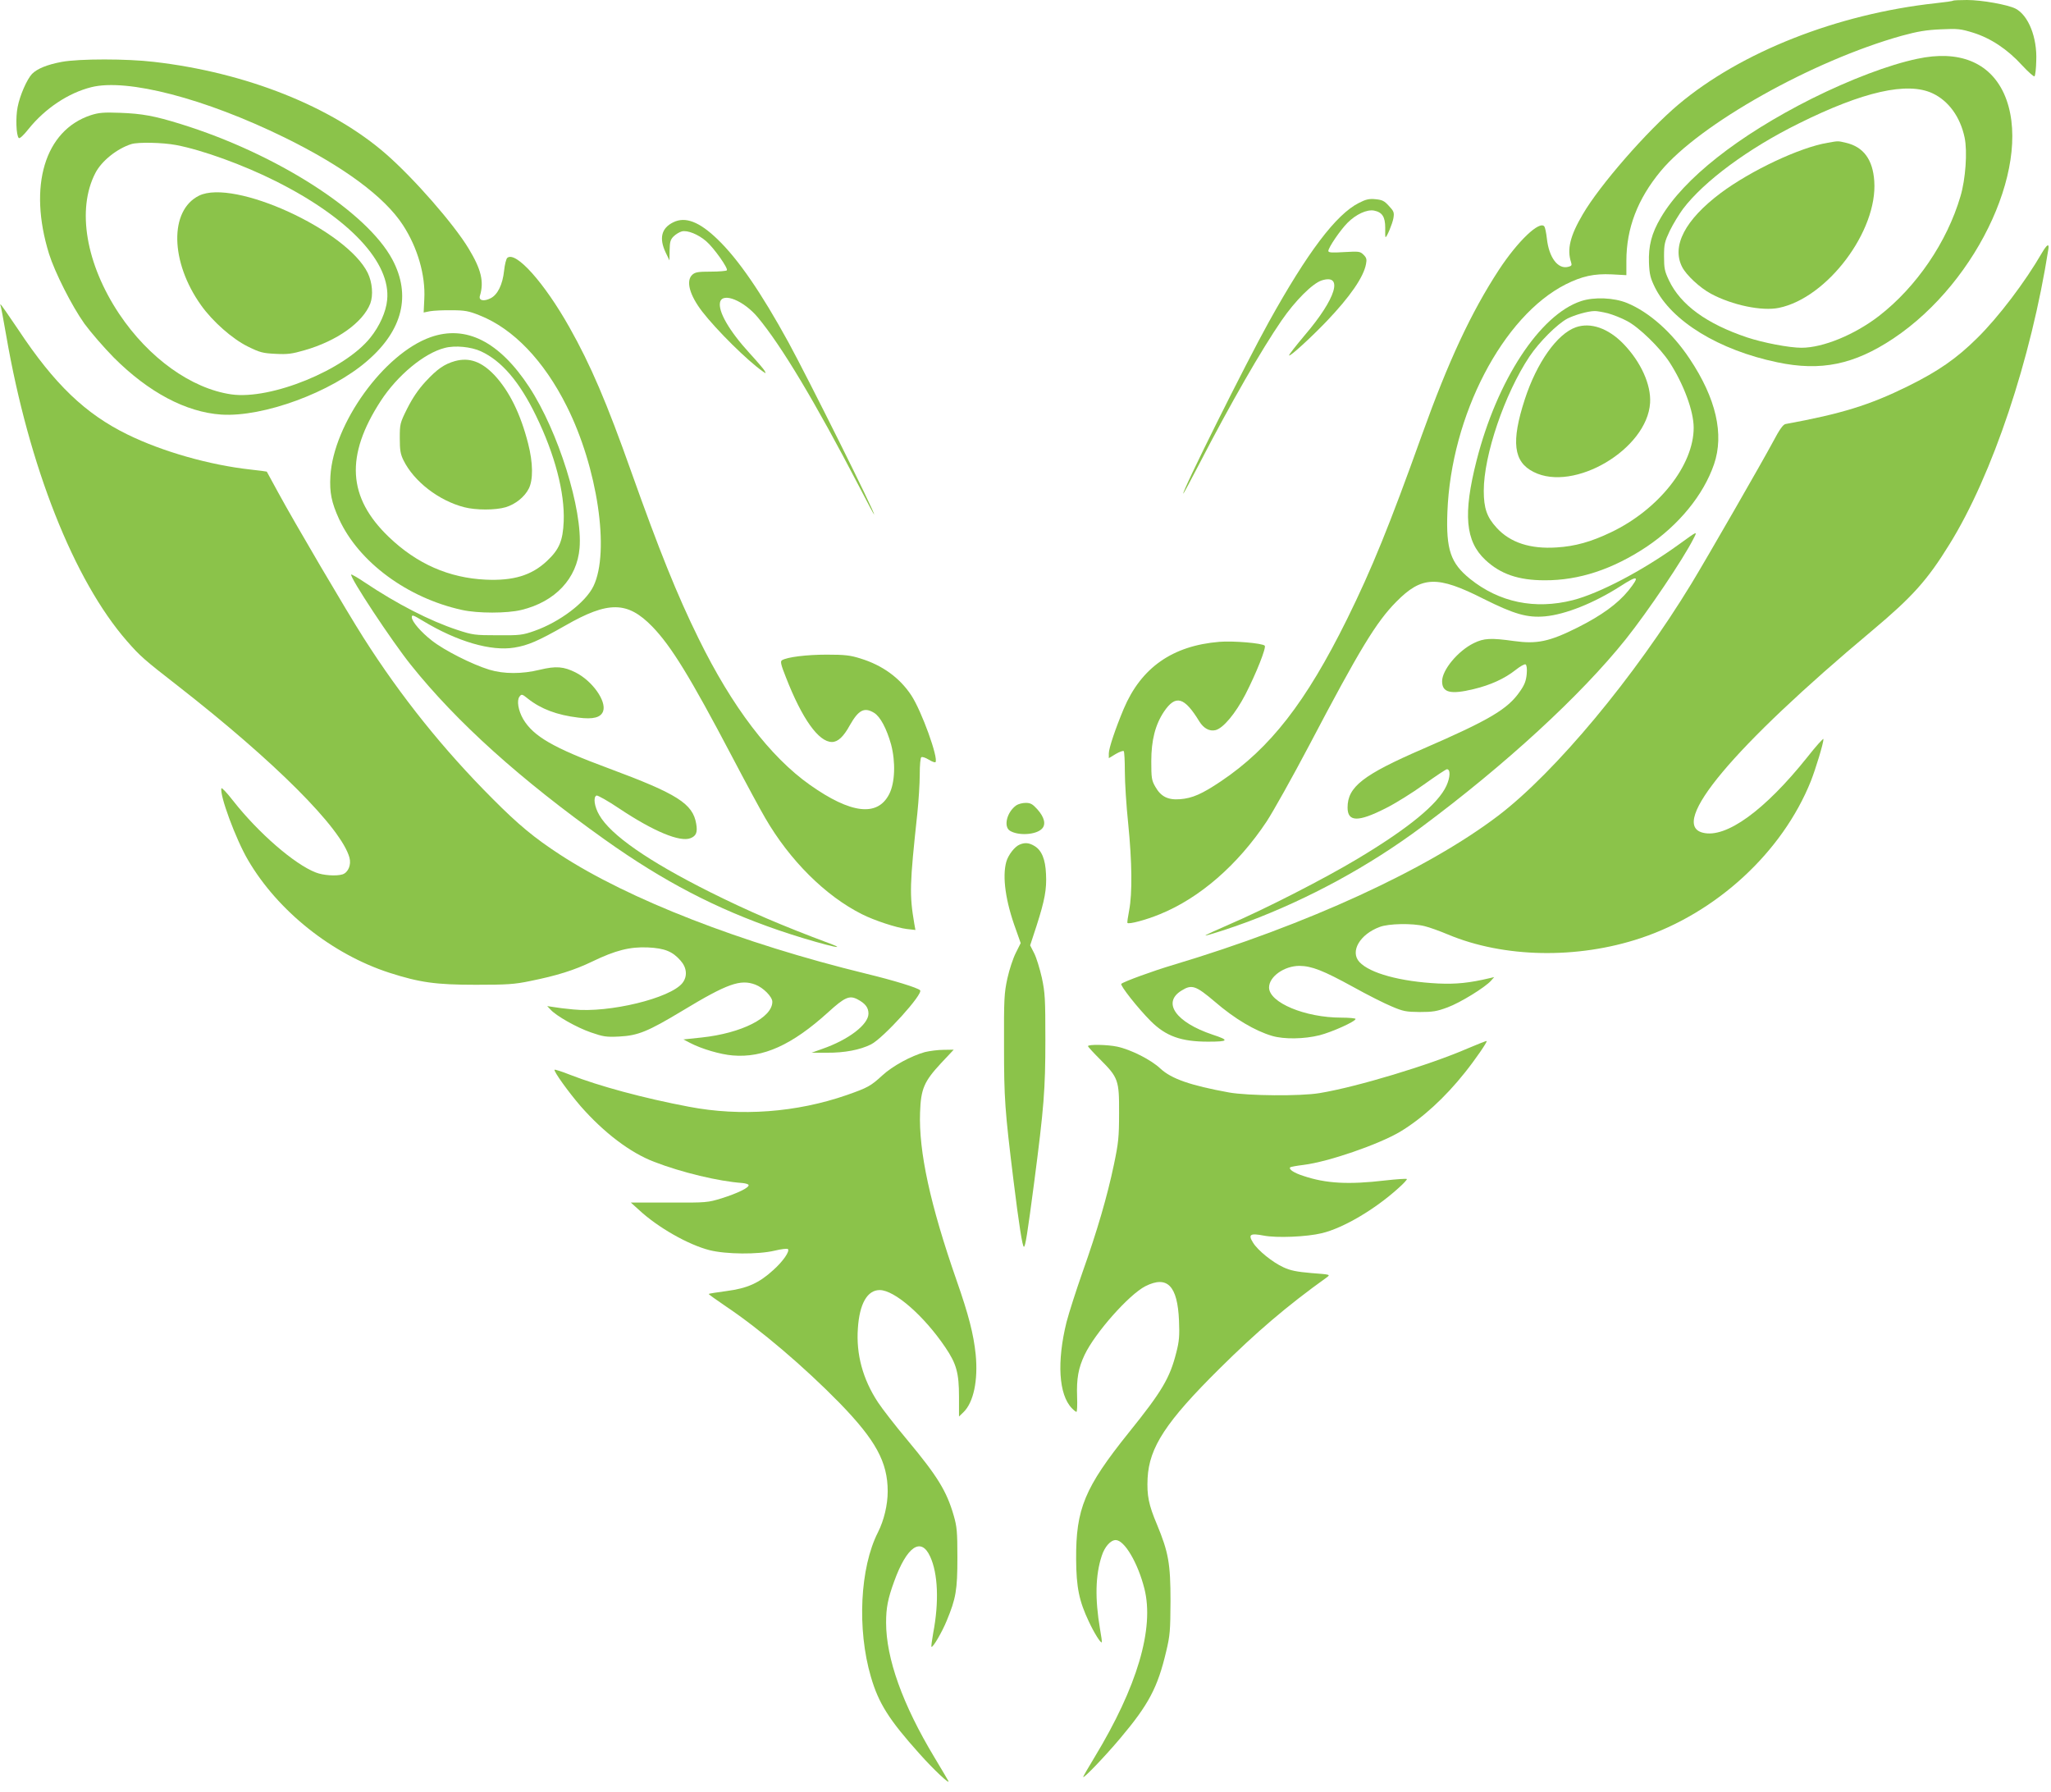
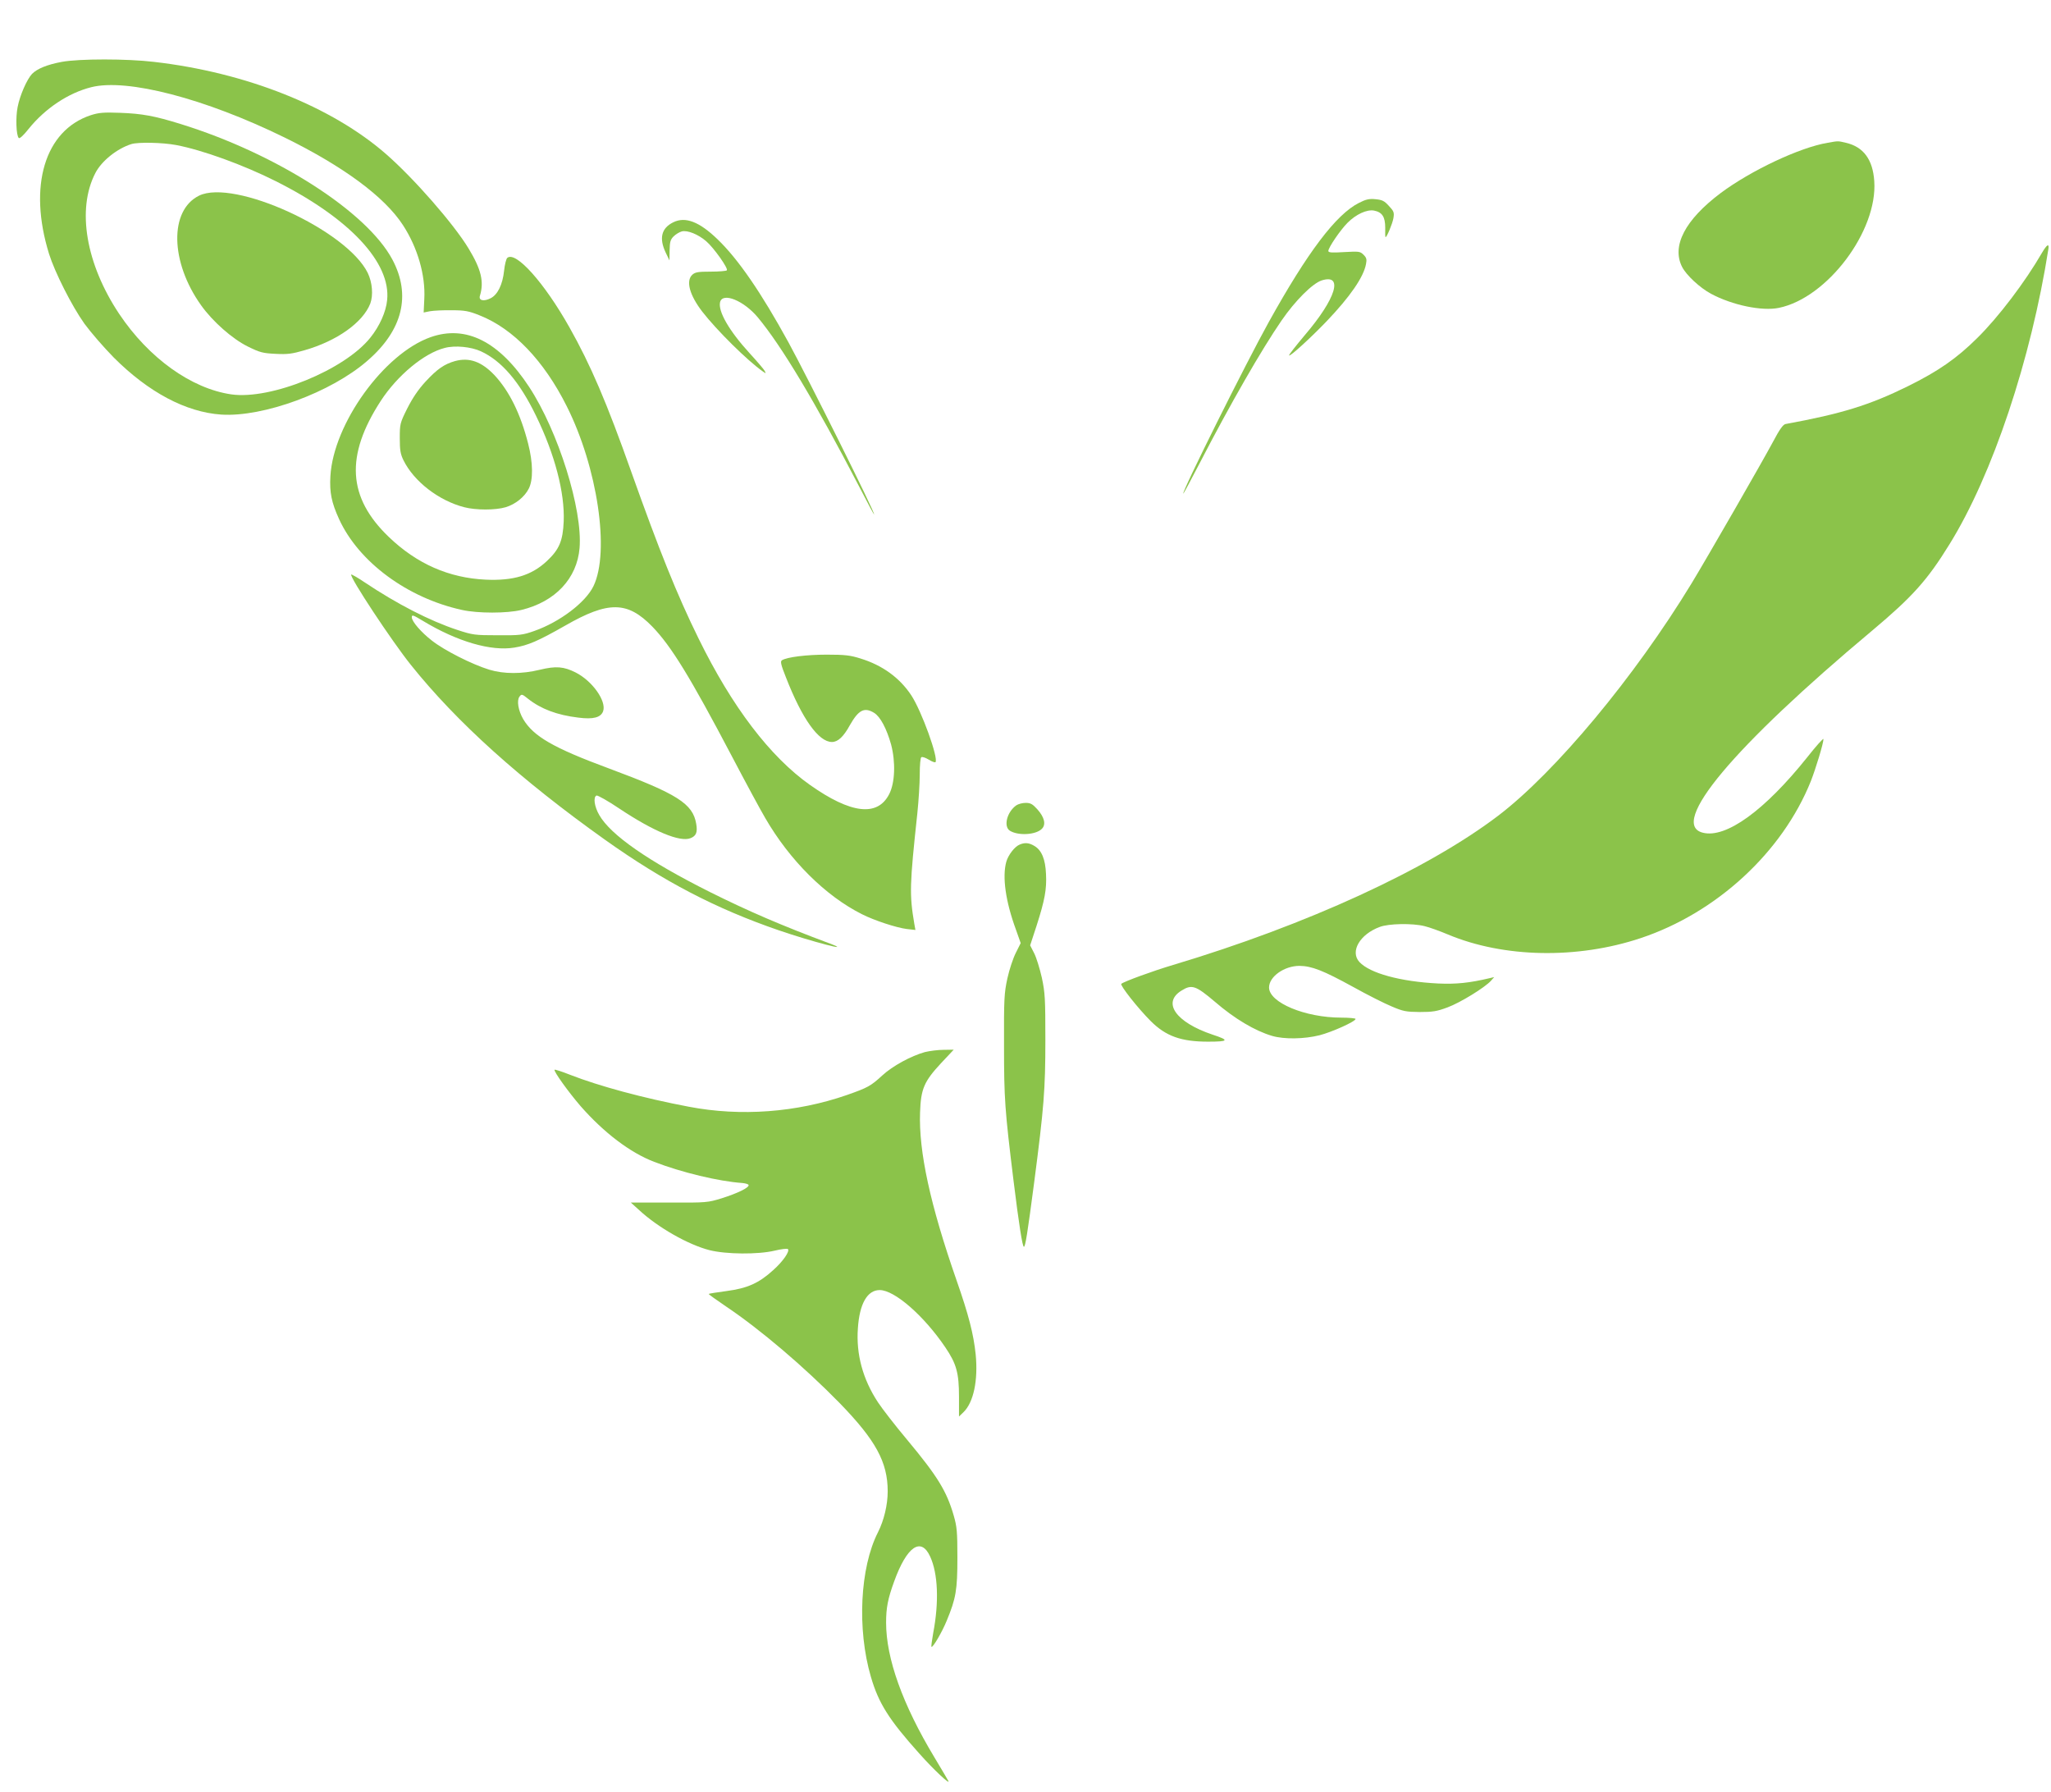
<svg xmlns="http://www.w3.org/2000/svg" version="1.0" width="1280pt" height="1118pt" viewBox="0 0 1280 1118" preserveAspectRatio="xMidYMid meet">
  <g transform="translate(0,1118) scale(0.1,-0.1)" fill="#8bc34a" stroke="none">
-     <path d="M12189 11176 c-2 -3 -51 -10 -109 -16 -613 -67 -1215 -304 -1605 -632 -196 -165 -491 -503 -597 -685 -79 -134 -100 -219 -73 -300 6 -18 3 -23 -18 -28 -64 -17 -120 58 -133 175 -4 36 -11 70 -16 77 -30 38 -166 -92 -283 -270 -175 -268 -316 -571 -481 -1031 -202 -564 -313 -837 -468 -1151 -256 -517 -479 -804 -786 -1010 -119 -80 -179 -106 -255 -112 -76 -6 -120 16 -155 78 -23 40 -25 55 -25 159 0 131 25 228 79 309 73 108 127 93 221 -61 27 -43 63 -63 101 -54 48 12 124 103 186 222 68 132 132 294 121 305 -16 16 -197 31 -283 24 -293 -24 -488 -161 -597 -418 -52 -124 -93 -246 -93 -278 l0 -30 43 26 c24 14 47 22 50 18 4 -3 7 -61 7 -127 0 -67 9 -213 21 -326 24 -240 26 -434 6 -540 -8 -41 -13 -77 -11 -79 9 -10 117 19 202 54 249 101 487 308 667 579 40 61 160 275 266 476 313 596 418 769 543 895 159 161 255 165 545 18 192 -96 273 -119 384 -109 128 12 305 83 468 187 113 73 126 67 52 -26 -68 -83 -167 -155 -318 -231 -176 -88 -253 -104 -397 -84 -143 20 -187 18 -250 -13 -100 -49 -198 -168 -198 -238 0 -71 52 -84 197 -49 105 25 194 66 261 119 29 23 57 39 63 35 7 -4 10 -28 7 -60 -4 -42 -13 -67 -42 -108 -76 -111 -189 -178 -606 -359 -374 -162 -470 -237 -470 -366 0 -90 65 -92 235 -6 61 30 170 98 242 150 73 52 137 95 143 95 23 0 21 -50 -3 -103 -52 -114 -236 -265 -555 -456 -210 -126 -582 -316 -804 -411 -81 -35 -146 -65 -145 -67 5 -4 162 47 264 85 383 144 758 348 1083 590 524 389 996 823 1276 1173 138 173 358 499 423 628 25 49 28 50 -91 -36 -228 -165 -498 -306 -662 -348 -237 -60 -459 -14 -642 133 -121 98 -150 182 -141 417 23 603 346 1223 739 1421 102 51 176 67 286 62 l92 -5 0 89 c0 204 70 386 214 560 244 294 947 689 1505 845 99 27 152 36 243 40 107 5 124 3 202 -21 109 -34 214 -103 305 -203 39 -42 74 -73 78 -69 5 4 10 48 11 97 6 146 -49 283 -129 325 -49 25 -212 54 -303 54 -46 0 -85 -2 -87 -4z" />
-     <path d="M11965 10813 c-176 -37 -418 -129 -657 -248 -458 -230 -800 -499 -943 -743 -58 -98 -78 -177 -74 -283 3 -71 9 -95 37 -152 104 -211 399 -392 765 -468 271 -57 478 -14 722 148 539 359 880 1115 691 1530 -90 195 -281 272 -541 216z m95 -215 c101 -47 174 -148 201 -277 18 -87 6 -259 -26 -366 -84 -286 -275 -566 -509 -747 -152 -117 -349 -198 -483 -198 -77 0 -238 31 -338 64 -254 85 -416 203 -489 356 -27 57 -31 75 -31 150 0 77 4 92 36 160 20 41 57 102 82 136 131 173 408 378 722 533 402 200 678 262 835 189z" />
    <path d="M11406 10289 c-174 -29 -479 -173 -668 -314 -222 -167 -307 -330 -240 -461 26 -51 111 -130 180 -167 132 -71 318 -110 424 -88 302 62 617 480 595 791 -9 135 -68 214 -177 239 -50 12 -47 12 -114 0z" />
    <path d="M386 10794 c-91 -17 -153 -42 -186 -75 -32 -34 -76 -134 -90 -207 -13 -64 -9 -177 7 -193 6 -6 31 18 61 56 103 128 248 225 392 261 223 56 708 -70 1206 -314 368 -181 624 -370 739 -547 91 -140 141 -312 133 -461 l-4 -84 40 8 c23 4 84 7 136 6 81 0 106 -5 171 -31 212 -83 404 -284 546 -568 192 -382 270 -908 167 -1122 -49 -102 -210 -224 -369 -280 -74 -26 -91 -28 -230 -27 -142 0 -155 2 -250 33 -173 57 -377 162 -579 297 -44 30 -82 51 -84 49 -13 -13 254 -417 373 -565 285 -356 681 -713 1212 -1091 363 -258 690 -429 1083 -564 207 -71 471 -140 320 -83 -303 113 -509 202 -750 322 -387 194 -619 356 -690 480 -31 53 -39 113 -17 122 7 2 72 -34 143 -82 213 -142 379 -211 444 -184 35 14 44 37 35 89 -21 126 -117 187 -545 346 -346 128 -471 200 -535 308 -31 54 -41 116 -23 140 13 17 16 17 53 -13 81 -64 181 -102 315 -118 93 -12 140 1 154 40 22 63 -67 189 -172 242 -74 37 -122 41 -222 17 -113 -28 -227 -27 -316 0 -108 33 -282 121 -359 182 -67 52 -125 119 -125 145 0 18 7 15 69 -22 215 -130 426 -191 571 -167 86 14 148 41 317 137 270 155 389 153 544 -6 118 -122 235 -312 497 -810 85 -162 179 -336 208 -385 153 -264 376 -486 604 -600 77 -39 215 -84 279 -92 l54 -6 -7 39 c-31 183 -29 243 19 689 8 77 15 186 15 242 0 58 4 105 10 108 6 4 26 -3 46 -15 19 -12 38 -19 42 -16 21 22 -87 322 -152 419 -72 108 -179 186 -316 228 -63 20 -97 24 -210 24 -126 0 -248 -15 -280 -35 -11 -7 -7 -27 25 -107 101 -259 204 -403 287 -403 37 0 72 32 112 105 54 95 90 114 151 77 39 -24 78 -98 106 -197 29 -109 25 -240 -12 -311 -73 -142 -239 -122 -494 58 -249 176 -486 487 -695 913 -135 274 -246 551 -420 1040 -153 432 -254 668 -386 902 -157 279 -335 478 -388 434 -7 -6 -16 -42 -20 -80 -9 -86 -40 -150 -84 -172 -43 -22 -76 -14 -67 15 27 88 8 166 -71 296 -92 152 -339 435 -514 588 -340 297 -874 510 -1450 576 -168 20 -465 20 -574 0z" />
    <path d="M566 10461 c-287 -95 -391 -442 -260 -865 36 -115 142 -325 221 -436 38 -52 120 -147 183 -211 217 -217 450 -341 671 -356 261 -17 685 138 912 336 220 190 274 409 156 631 -159 299 -724 661 -1321 846 -164 51 -242 65 -378 70 -105 4 -134 1 -184 -15z m533 -186 c164 -31 420 -124 621 -225 461 -231 721 -509 696 -743 -7 -73 -47 -162 -104 -233 -160 -202 -621 -390 -868 -355 -250 36 -516 227 -700 502 -208 312 -266 653 -149 879 39 76 136 153 225 181 43 13 194 10 279 -6z" />
    <path d="M1242 9959 c-186 -92 -180 -414 13 -684 72 -101 194 -209 291 -257 77 -38 94 -42 174 -46 74 -4 103 0 179 22 204 58 366 174 412 292 19 52 13 131 -16 191 -131 267 -835 589 -1053 482z" />
    <path d="M8481 9914 c-143 -72 -321 -308 -563 -744 -142 -255 -548 -1070 -533 -1070 2 0 47 84 101 188 194 375 388 712 512 892 86 125 193 231 250 250 138 44 90 -113 -103 -339 -58 -69 -103 -126 -100 -129 7 -7 132 107 234 213 147 154 231 276 246 357 6 30 3 40 -15 58 -22 22 -29 22 -121 17 -78 -5 -99 -3 -99 7 0 21 75 131 120 176 53 53 120 84 165 76 51 -10 70 -39 70 -107 -1 -32 0 -59 2 -59 8 0 43 84 49 118 6 36 3 44 -28 77 -29 32 -42 38 -84 42 -39 4 -60 -1 -103 -23z" />
    <path d="M4202 9793 c-74 -36 -90 -99 -48 -188 l24 -50 1 63 c1 53 5 67 25 87 13 13 36 27 51 31 35 9 102 -18 152 -61 47 -40 140 -171 129 -182 -4 -4 -49 -8 -100 -8 -78 0 -97 -3 -115 -19 -42 -38 -18 -127 62 -231 90 -116 282 -306 378 -373 20 -14 20 -13 11 4 -6 11 -48 60 -93 109 -129 141 -199 263 -185 320 16 63 148 9 235 -95 149 -179 357 -526 636 -1062 48 -93 88 -168 90 -168 12 0 -411 848 -535 1075 -170 310 -313 518 -442 642 -114 110 -201 143 -276 106z" />
    <path d="M12744 9603 c-105 -182 -272 -402 -404 -532 -129 -128 -243 -207 -435 -302 -238 -117 -412 -171 -762 -235 -15 -3 -37 -33 -78 -111 -68 -127 -408 -718 -508 -883 -356 -585 -850 -1178 -1207 -1450 -442 -336 -1196 -682 -2028 -931 -128 -38 -308 -104 -324 -118 -10 -9 105 -154 183 -232 95 -95 190 -129 359 -129 129 0 134 9 27 44 -229 77 -316 200 -193 275 64 40 89 31 208 -70 123 -106 249 -181 357 -213 75 -22 200 -20 296 4 78 20 225 86 225 102 0 4 -41 8 -90 8 -225 0 -450 94 -450 188 0 68 95 135 190 135 77 -1 148 -29 334 -131 88 -49 197 -104 241 -122 72 -31 90 -34 175 -35 81 0 107 4 174 29 79 29 233 124 271 166 l20 23 -25 -6 c-131 -31 -212 -39 -325 -34 -236 12 -426 64 -491 134 -60 65 2 173 127 219 55 21 203 24 279 5 30 -7 96 -31 146 -52 348 -146 807 -155 1203 -23 474 158 884 536 1062 979 31 79 79 237 79 263 0 8 -46 -43 -101 -113 -266 -333 -508 -508 -652 -471 -214 53 189 535 1058 1262 249 209 343 313 481 537 269 433 510 1156 618 1845 5 35 -10 26 -40 -25z" />
-     <path d="M9867 9301 c-257 -85 -524 -493 -652 -995 -85 -334 -70 -503 55 -620 94 -88 206 -127 370 -127 215 -1 425 69 636 209 201 135 355 323 421 515 64 187 13 411 -152 658 -109 164 -252 291 -390 348 -82 34 -207 39 -288 12z m168 -76 c32 -9 86 -30 119 -48 75 -39 206 -167 265 -257 89 -138 151 -305 151 -409 0 -234 -218 -510 -515 -652 -125 -60 -225 -88 -340 -95 -164 -11 -290 30 -374 122 -62 67 -81 123 -81 232 0 222 130 604 285 837 61 91 173 203 237 237 46 23 126 46 168 47 14 1 52 -6 85 -14z" />
-     <path d="M9835 9138 c-117 -41 -244 -220 -319 -450 -86 -265 -71 -390 55 -453 252 -128 709 142 727 431 7 113 -57 255 -166 368 -95 98 -205 136 -297 104z" />
-     <path d="M4 9272 c2 -4 18 -89 35 -187 141 -815 422 -1526 753 -1905 82 -94 107 -116 318 -280 606 -473 1021 -888 1071 -1072 12 -45 -8 -92 -43 -104 -38 -12 -121 -7 -168 12 -132 51 -357 246 -515 447 -38 49 -71 84 -73 78 -13 -40 89 -317 166 -448 186 -318 524 -587 882 -703 190 -61 290 -75 540 -75 194 0 241 3 337 23 169 34 277 68 389 122 145 70 235 93 348 88 104 -5 154 -25 204 -83 39 -44 43 -98 11 -139 -75 -95 -458 -188 -681 -165 -46 4 -101 11 -123 15 l-40 6 20 -21 c35 -40 165 -113 252 -143 78 -27 96 -30 177 -26 118 6 179 31 395 161 281 170 362 198 455 163 50 -19 106 -76 106 -107 0 -99 -191 -196 -441 -223 l-114 -12 42 -22 c71 -37 189 -72 266 -78 190 -16 370 65 596 270 102 93 132 106 181 81 50 -26 70 -52 70 -90 0 -68 -124 -163 -288 -220 l-67 -24 95 0 c111 -1 208 18 276 52 77 39 329 317 306 338 -17 16 -163 61 -336 103 -779 190 -1483 464 -1911 743 -161 105 -260 187 -420 348 -306 306 -572 637 -806 1005 -104 163 -434 724 -532 905 -39 72 -71 131 -72 132 -1 1 -46 7 -101 13 -255 28 -551 112 -769 219 -263 129 -455 313 -681 654 -58 86 -107 157 -110 157 -3 0 -3 -4 0 -8z" />
+     <path d="M9835 9138 z" />
    <path d="M2687 9076 c-291 -103 -606 -540 -625 -867 -6 -102 7 -165 54 -268 122 -267 425 -492 767 -567 98 -22 282 -22 371 0 211 51 347 196 363 386 20 240 -133 729 -315 1006 -186 283 -394 388 -615 310z m314 -88 c130 -60 241 -190 344 -402 118 -242 180 -480 173 -659 -5 -122 -28 -176 -105 -248 -96 -90 -210 -124 -383 -116 -229 11 -429 99 -603 266 -258 247 -273 507 -51 849 104 160 272 299 400 331 64 17 164 7 225 -21z" />
    <path d="M2840 8927 c-67 -19 -111 -49 -185 -129 -45 -49 -80 -101 -113 -166 -46 -92 -47 -98 -47 -186 0 -75 4 -99 23 -138 65 -132 220 -252 379 -293 73 -19 195 -19 259 0 60 18 118 64 144 116 28 54 27 161 -4 281 -47 185 -117 327 -210 427 -81 85 -157 112 -246 88z" />
    <path d="M6343 6155 c-59 -41 -82 -133 -40 -159 52 -32 161 -26 199 12 27 27 17 72 -29 123 -29 32 -42 39 -72 39 -20 0 -46 -7 -58 -15z" />
    <path d="M6364 5910 c-31 -12 -72 -65 -84 -108 -26 -94 -4 -248 60 -422 l30 -85 -30 -60 c-17 -33 -41 -105 -53 -160 -20 -92 -22 -127 -21 -420 0 -332 5 -400 59 -840 34 -276 56 -415 65 -415 9 0 22 81 64 401 61 468 70 580 70 889 0 259 -2 295 -22 389 -13 57 -34 126 -48 153 l-25 49 40 122 c51 159 64 228 59 323 -4 93 -27 148 -72 175 -33 20 -59 23 -92 9z" />
-     <path d="M9160 4638 c-239 -104 -693 -241 -925 -279 -119 -20 -446 -17 -565 4 -241 44 -359 85 -428 149 -58 55 -185 119 -270 137 -61 13 -182 15 -182 3 0 -4 34 -41 75 -82 114 -114 120 -130 119 -335 0 -151 -4 -187 -32 -321 -41 -197 -105 -416 -196 -672 -40 -114 -85 -254 -100 -312 -61 -247 -49 -452 33 -537 12 -13 25 -23 29 -23 4 0 6 43 4 95 -4 112 8 179 47 261 65 137 277 376 379 428 137 69 201 3 210 -215 4 -95 1 -130 -17 -199 -40 -159 -89 -242 -297 -500 -275 -343 -330 -475 -328 -790 1 -176 19 -261 79 -388 34 -73 74 -136 81 -130 2 2 -3 40 -11 83 -32 189 -29 336 11 457 18 56 55 98 87 98 54 0 138 -141 179 -303 63 -249 -45 -613 -311 -1052 -39 -64 -71 -120 -71 -123 0 -14 137 129 232 242 177 210 233 316 286 541 24 100 26 130 27 315 0 234 -13 304 -84 476 -53 125 -64 183 -59 290 10 193 115 353 448 683 233 231 423 393 670 570 24 18 23 18 -95 27 -93 8 -132 16 -175 36 -68 31 -161 106 -190 154 -32 51 -18 60 66 44 82 -16 270 -8 364 15 133 32 330 148 475 279 33 29 58 56 55 59 -3 3 -64 -1 -135 -9 -230 -27 -370 -19 -510 28 -60 19 -94 42 -83 54 4 3 41 10 83 15 155 19 470 128 603 207 138 83 280 213 404 369 62 77 142 193 136 197 -1 2 -55 -19 -118 -46z" />
    <path d="M5772 4615 c-86 -24 -201 -86 -266 -146 -72 -66 -90 -76 -221 -122 -314 -109 -662 -135 -986 -73 -281 53 -562 129 -743 200 -50 20 -92 33 -95 31 -8 -8 87 -140 163 -228 145 -165 309 -290 459 -347 170 -66 404 -122 550 -132 20 -2 38 -7 39 -13 3 -16 -69 -51 -167 -82 -88 -27 -94 -28 -329 -27 l-239 0 53 -48 c117 -108 305 -215 438 -249 103 -26 302 -28 407 -3 41 10 78 14 82 10 14 -13 -31 -78 -92 -132 -89 -81 -161 -113 -290 -130 -60 -8 -110 -16 -112 -18 -2 -2 47 -37 109 -79 213 -143 487 -376 709 -603 224 -231 299 -367 299 -550 0 -84 -23 -181 -61 -256 -112 -220 -131 -604 -44 -901 48 -165 112 -267 303 -480 90 -101 192 -196 181 -171 -2 5 -42 72 -88 149 -198 329 -301 616 -301 840 0 92 11 149 50 256 79 219 168 281 225 156 49 -106 56 -284 19 -477 -8 -45 -13 -84 -11 -86 8 -8 66 91 95 162 58 140 67 192 67 394 0 162 -3 194 -23 263 -44 152 -100 244 -290 472 -74 88 -156 194 -183 235 -94 143 -137 299 -125 462 10 153 59 238 136 238 93 0 277 -161 410 -358 69 -102 85 -159 85 -309 l0 -122 27 26 c64 61 93 200 77 362 -13 126 -44 247 -119 461 -165 473 -237 805 -228 1049 5 147 25 193 133 309 l77 82 -64 -1 c-35 0 -87 -7 -116 -14z" />
  </g>
</svg>